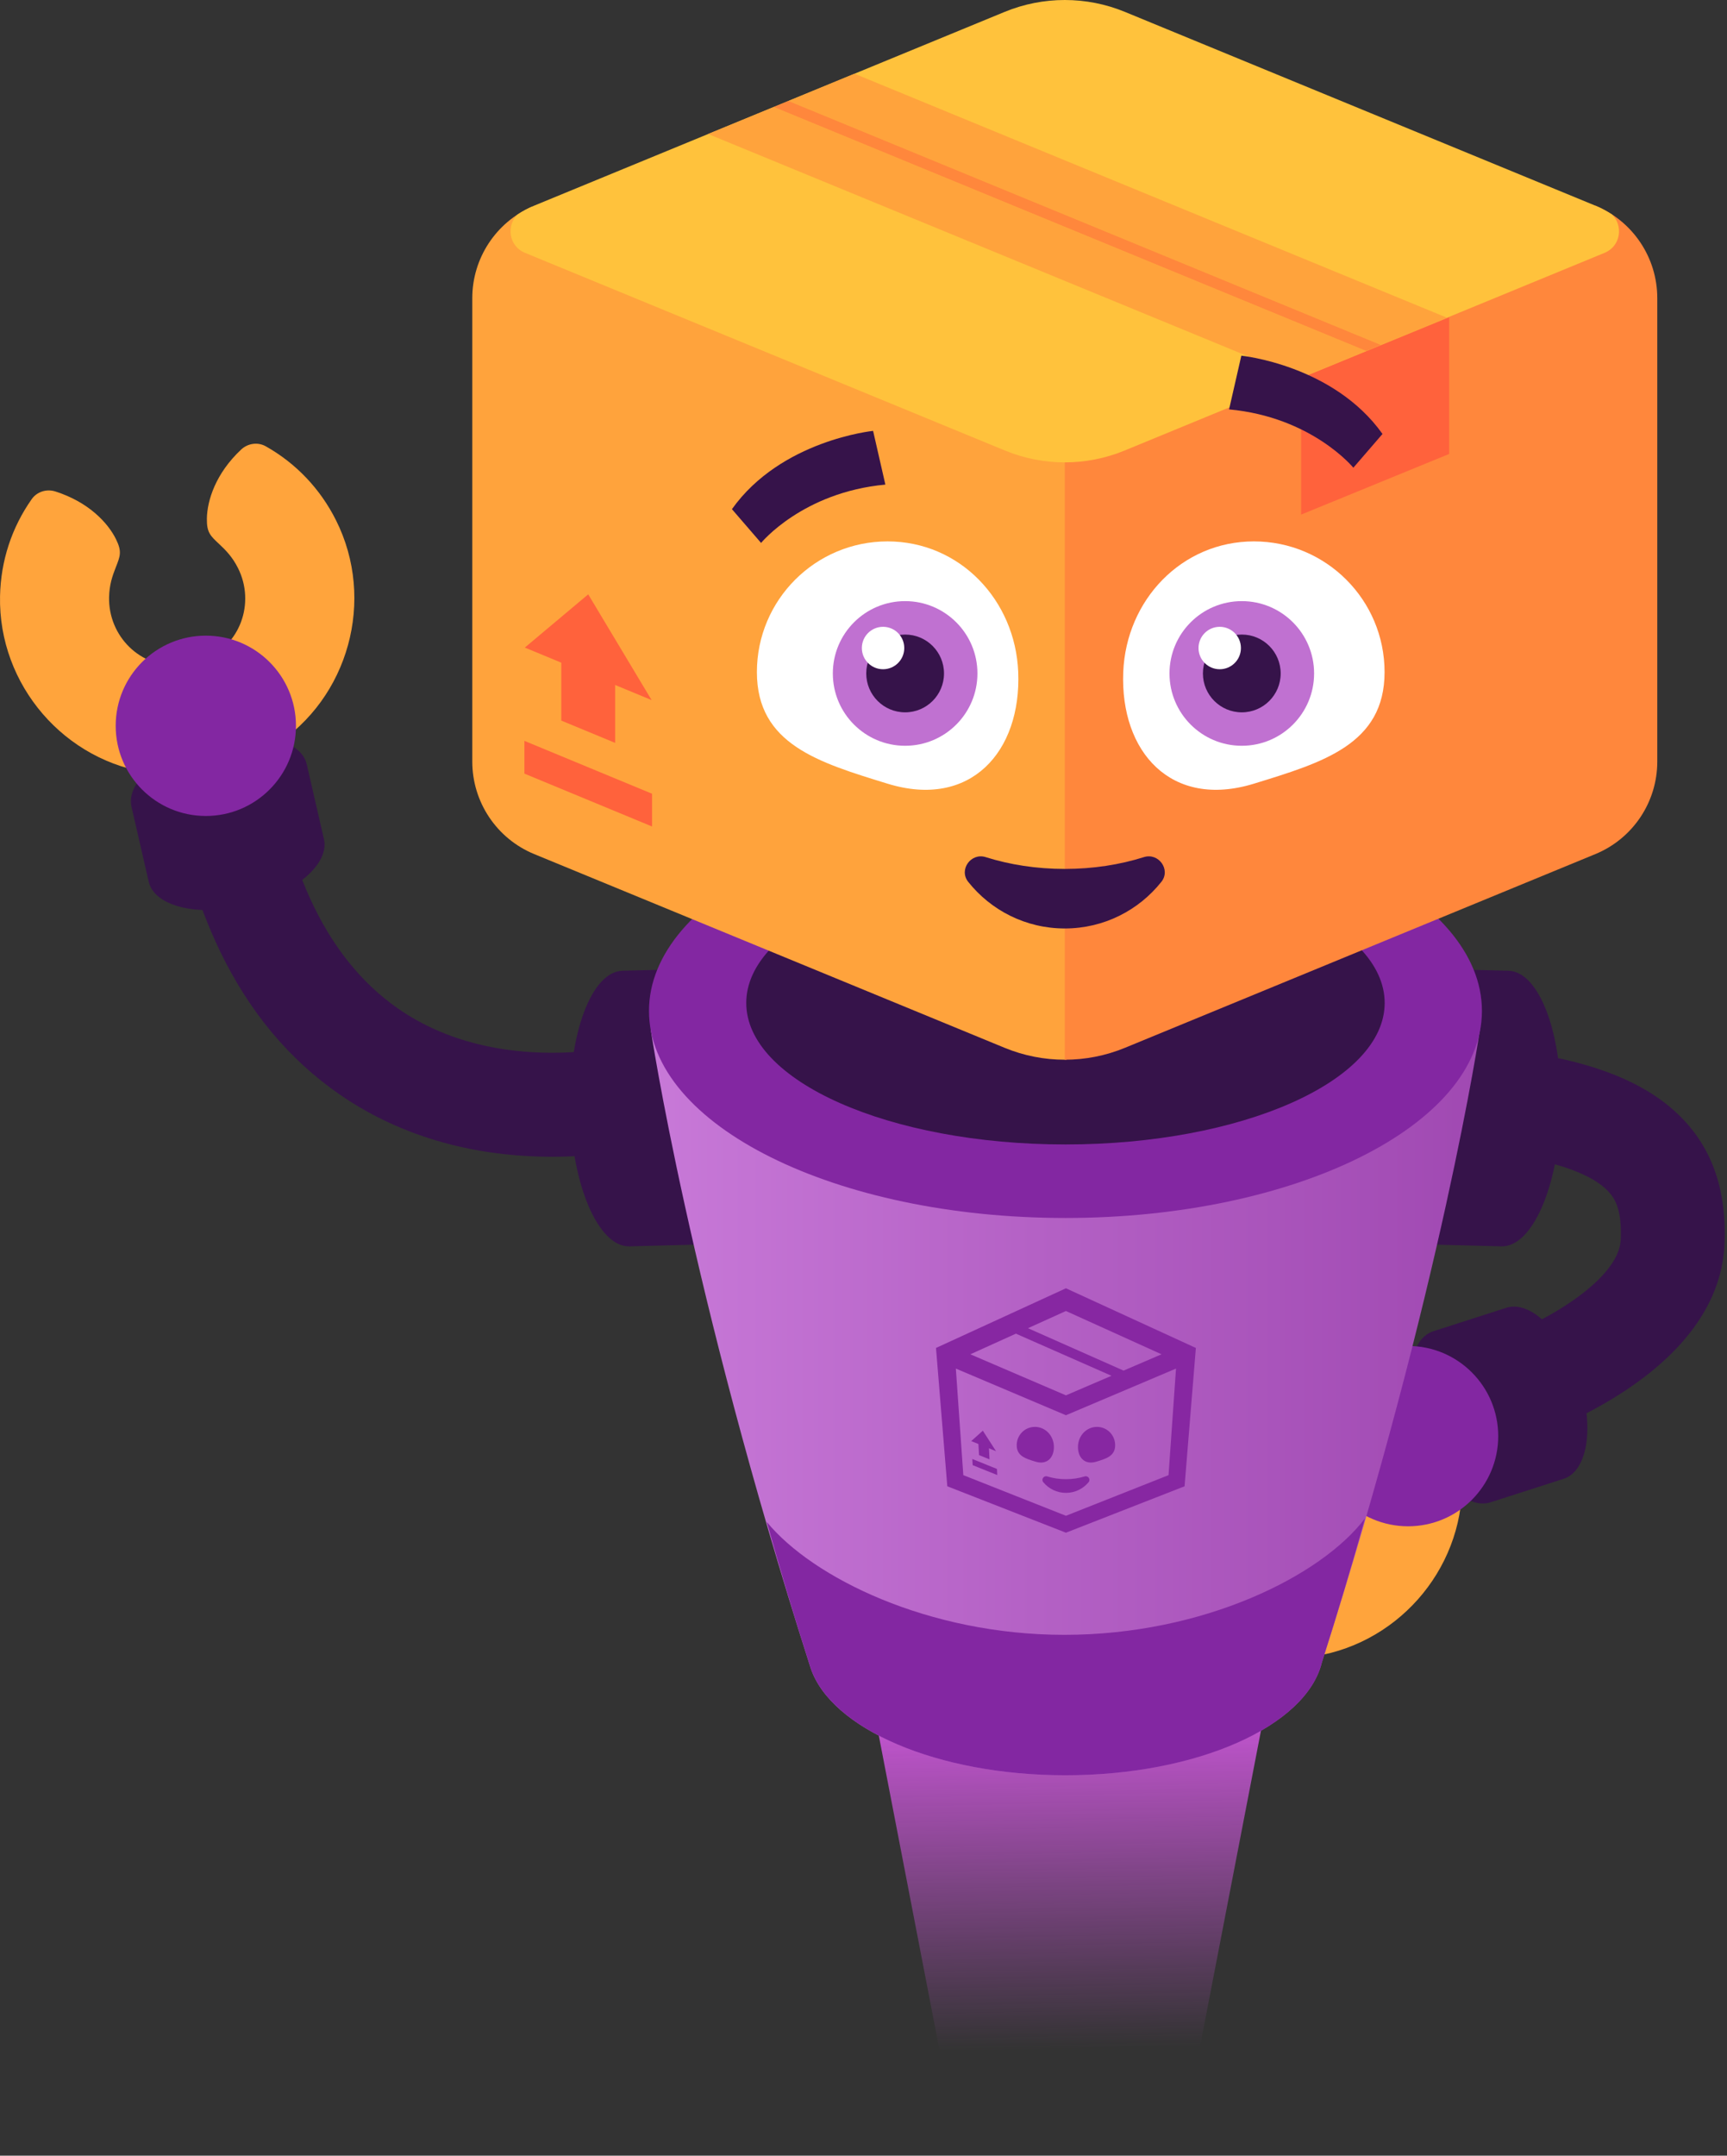
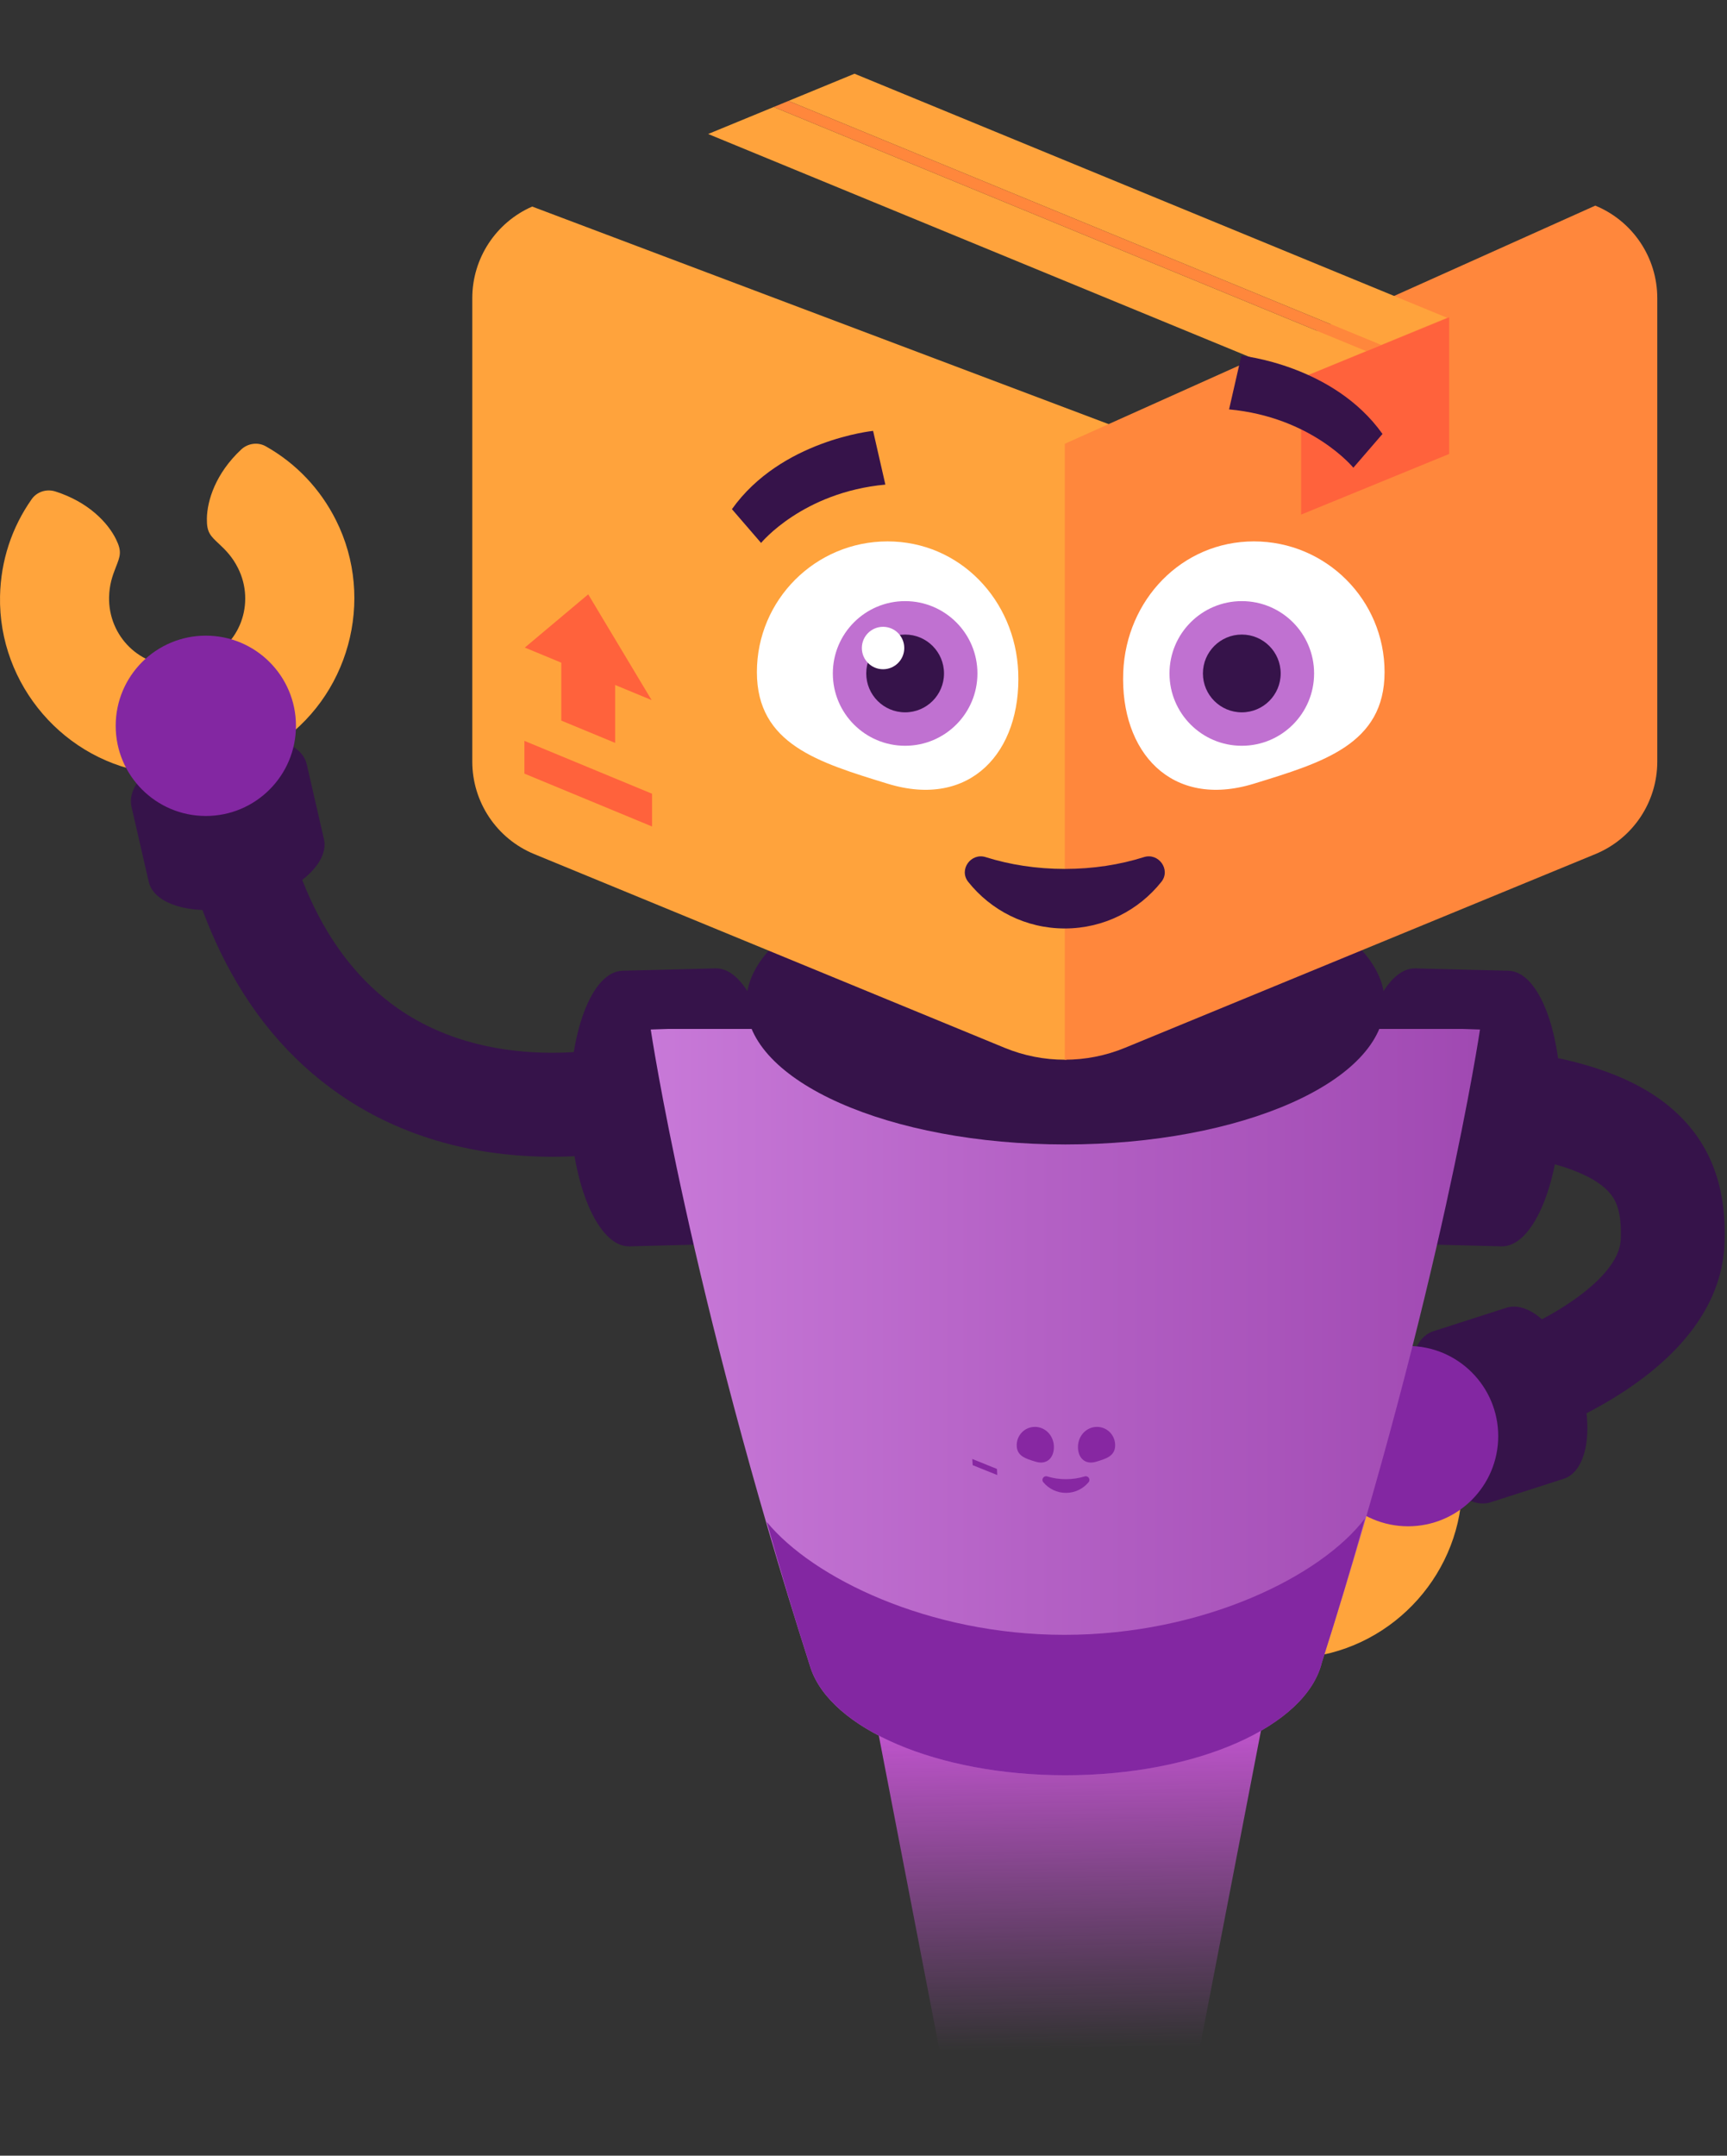
<svg xmlns="http://www.w3.org/2000/svg" width="230" height="287" viewBox="0 0 230 287" fill="none">
  <rect x="0" y="0" width="230" height="287" fill="#333333" stroke="none" />
  <path d="M202.403 191.91L198.166 178.743C205.166 176.469 215.626 170.534 215.848 165.015C216.006 161.098 215.127 159.606 214.154 158.577C212.253 156.568 206.39 153.157 188.47 152.88L188.682 139.05C206.712 139.328 217.998 142.512 224.202 149.072C228.16 153.256 229.948 158.653 229.67 165.572C228.972 182.896 205.12 191.038 202.403 191.91Z" fill="#36134A" />
  <path d="M210.272 183.618C208.167 177.329 203.846 173.072 200.619 174.109L190.881 177.24C187.654 178.277 186.744 184.216 188.848 190.505C190.953 196.794 195.274 201.051 198.501 200.013L208.239 196.883C211.466 195.846 212.376 189.907 210.272 183.618Z" fill="#36134A" />
  <path d="M180 195.597C181.134 200.839 177.412 205.668 172.241 206.238C170.627 206.416 169.439 206.185 168.207 205.879C166.641 205.491 166.013 205.32 164.484 206.346C162.483 207.686 160.066 210.6 159.252 215.198C159.041 216.393 159.605 217.614 160.68 218.176C164.783 220.317 169.369 221.174 174.037 220.65C185.796 219.33 194.831 209.175 194.73 197.343C194.72 196.285 194.634 195.25 194.492 194.236L180 195.597Z" fill="#FFA43C" />
  <path d="M178.951 192.764C176.398 188.046 170.429 186.806 166.133 189.74C164.792 190.656 164.041 191.605 163.305 192.64C162.37 193.954 162.004 194.492 160.176 194.71C157.785 194.995 154.052 194.358 150.441 191.398C149.502 190.629 149.135 189.334 149.586 188.208C151.305 183.911 154.228 180.275 158.112 177.633C167.896 170.978 181.365 172.8 188.993 181.847C189.674 182.655 190.283 183.497 190.835 184.36L178.951 192.764Z" fill="#FFA43C" />
  <path d="M187.527 203.204C194.156 203.204 199.531 197.83 199.531 191.2C199.531 184.571 194.156 179.196 187.527 179.196C180.897 179.196 175.523 184.571 175.523 191.2C175.523 197.83 180.897 203.204 187.527 203.204Z" fill="#8327A2" />
  <path d="M73.516 154.006C65.382 154.006 54.843 152.349 45.238 145.716C31.784 136.427 23.936 120.164 21.91 97.379L35.688 96.155C37.326 114.585 43.15 127.408 52.998 134.266C66.37 143.579 83.453 139.082 83.623 139.036L87.334 152.362C86.872 152.491 81.293 154.006 73.516 154.006Z" fill="#36134A" />
  <path d="M115.766 224.482L127.835 287H157.012L169.08 224.482H115.766Z" fill="url(#paint0_linear_3011_4801)" />
  <path d="M103.2 147.084C102.943 136.952 99.405 128.823 95.298 128.927L82.903 129.241C78.795 129.345 75.673 137.642 75.93 147.774C76.186 157.906 79.724 166.035 83.832 165.931L96.227 165.617C100.334 165.513 103.456 157.215 103.2 147.084Z" fill="#36134A" />
  <path d="M200.891 129.241L188.496 128.927C184.388 128.823 180.851 136.952 180.594 147.084C180.337 157.215 183.459 165.513 187.567 165.617L199.962 165.931C204.07 166.035 207.607 157.906 207.864 147.774C208.12 137.642 204.999 129.345 200.891 129.241Z" fill="#36134A" />
  <path d="M89.05 136.986L86.665 137.065C86.665 137.065 91.778 171.603 107.845 221.71C107.878 221.825 107.916 221.939 107.954 222.053C107.954 222.053 107.954 222.053 107.954 222.053C110.648 230.163 124.815 236.35 141.896 236.35C159.493 236.35 173.995 229.784 176.049 221.314C192.016 171.383 197.104 137.065 197.104 137.065L194.719 136.986H89.05Z" fill="url(#paint1_linear_3011_4801)" />
-   <path d="M141.897 162.157C172.529 162.157 197.362 149.815 197.362 134.591C197.362 119.367 172.529 107.026 141.897 107.026C111.264 107.026 86.431 119.367 86.431 134.591C86.431 149.815 111.264 162.157 141.897 162.157Z" fill="#8327A2" />
  <path d="M141.897 152.368C165.375 152.368 184.409 143.933 184.409 133.527C184.409 123.122 165.375 114.687 141.897 114.687C118.418 114.687 99.385 123.122 99.385 133.527C99.385 143.933 118.418 152.368 141.897 152.368Z" fill="#36134A" />
  <path d="M141.755 217.655C123.638 217.655 108.207 210.05 102.115 202.619C103.849 208.798 105.752 215.183 107.845 221.71C107.879 221.825 107.916 221.939 107.954 222.053L107.954 222.054C110.648 230.164 124.815 236.35 141.897 236.35C159.493 236.35 173.995 229.785 176.049 221.315C178.145 214.76 180.049 208.352 181.783 202.153C175.969 209.831 160.252 217.655 141.755 217.655Z" fill="#8327A2" />
  <path d="M144.444 196.566C143.688 196.801 142.847 196.932 141.96 196.932C141.072 196.932 140.231 196.801 139.475 196.566C139.001 196.419 138.632 196.959 138.946 197.338C139.664 198.204 140.749 198.754 141.96 198.754C143.17 198.754 144.256 198.204 144.973 197.338C145.287 196.959 144.918 196.419 144.444 196.566Z" fill="#8727A2" />
-   <path d="M130.39 193.729L131.783 194.293L131.707 192.822L132.652 193.208L130.893 190.475L129.349 191.86L130.304 192.25L130.39 193.729Z" fill="#8727A2" />
  <path d="M129.542 195.066L132.812 196.38L132.774 195.568L129.49 194.243L129.542 195.066Z" fill="#8727A2" />
-   <path d="M141.96 171.516L124.655 179.46L126.16 197.878L141.96 204.057L157.76 197.878L159.264 179.46L141.96 171.516ZM154.691 180.305L149.636 182.475L136.903 176.831L141.96 174.541L154.691 180.305ZM148.028 183.165L141.96 185.77L129.229 180.305L135.295 177.558L148.028 183.165ZM141.96 201.804L128.294 196.395L127.299 182.206L141.96 188.418L156.62 182.206L155.625 196.395L141.96 201.804Z" fill="#8727A2" />
  <path d="M140.353 192.497C140.287 191.11 139.211 189.97 137.828 189.97C136.444 189.97 135.36 191.109 135.406 192.497C135.451 193.865 136.62 194.207 137.923 194.604C139.481 195.079 140.425 194.007 140.353 192.497Z" fill="#8727A2" />
  <path d="M143.566 192.497C143.632 191.11 144.708 189.97 146.092 189.97C147.475 189.97 148.559 191.109 148.514 192.497C148.468 193.865 147.299 194.207 145.997 194.604C144.438 195.079 143.494 194.007 143.566 192.497Z" fill="#8727A2" />
  <path d="M32.85 120.534C39.294 118.972 43.903 115.027 43.143 111.724L40.851 101.755C40.091 98.452 34.251 97.041 27.806 98.604C21.362 100.167 16.753 104.111 17.513 107.415L19.805 117.383C20.565 120.686 26.405 122.097 32.85 120.534Z" fill="#36134A" />
  <path d="M24.049 88.588C18.702 89.019 14.409 84.69 14.528 79.49C14.565 77.866 14.952 76.719 15.418 75.538C16.01 74.037 16.262 73.438 15.448 71.786C14.384 69.626 11.816 66.844 7.365 65.429C6.209 65.061 4.924 65.459 4.225 66.451C1.56 70.234 0.103 74.666 0.005 79.362C-0.242 91.193 8.627 101.492 20.369 102.957C21.418 103.088 22.455 103.14 23.48 103.133L24.049 88.588Z" fill="#FFA43C" />
  <path d="M26.996 87.924C32.01 86.018 34.029 80.265 31.69 75.619C30.959 74.169 30.117 73.299 29.19 72.432C28.011 71.331 27.526 70.897 27.552 69.056C27.585 66.648 28.711 63.033 32.123 59.845C33.009 59.017 34.341 58.824 35.398 59.42C39.429 61.693 42.647 65.071 44.752 69.27C50.053 79.849 46.464 92.959 36.488 99.322C35.596 99.891 34.682 100.383 33.753 100.816L26.996 87.924Z" fill="#FFA43C" />
  <path d="M27.411 108.635C34.041 108.635 39.415 103.26 39.415 96.631C39.415 90.001 34.041 84.627 27.411 84.627C20.782 84.627 15.408 90.001 15.408 96.631C15.408 103.26 20.782 108.635 27.411 108.635Z" fill="#8327A2" />
  <path d="M141.807 141.086C141.885 141.086 141.962 141.076 142.04 141.075L153.211 58.566L70.877 27.5C66.041 29.617 62.899 34.394 62.899 39.691V101.395C62.899 106.792 66.156 111.655 71.146 113.71L77.609 116.37L133.794 139.501C136.36 140.558 139.084 141.086 141.807 141.086Z" fill="#FFA33C" />
  <path d="M220.715 101.399V39.691C220.714 34.295 217.457 29.434 212.468 27.38L212.458 27.376L141.807 59.085V141.086C144.53 141.086 147.254 140.558 149.82 139.501L171.736 130.479L212.469 113.709C217.457 111.654 220.714 106.793 220.715 101.399Z" fill="#FF873C" />
-   <path d="M68.927 28.556C67.42 30.026 67.735 32.763 69.916 33.661L133.846 59.984C138.946 62.084 144.668 62.084 149.768 59.984L213.698 33.661C215.875 32.765 216.192 30.036 214.693 28.563C213.997 28.107 213.257 27.705 212.468 27.38L149.82 1.585C147.254 0.528 144.53 0 141.806 0C139.083 0 136.36 0.528 133.793 1.585L130.179 3.073L71.146 27.377C70.36 27.7 69.622 28.101 68.927 28.556Z" fill="#FFC23C" />
  <path d="M173.284 50.322V68.511L192.993 60.44V42.251L173.284 50.322Z" fill="#FF623C" />
  <path d="M81.926 98.906L74.751 95.936V82.839L81.926 85.81V98.906Z" fill="#FF623C" />
  <path d="M86.838 110.036L69.839 102.996V98.635L86.838 105.674V110.036Z" fill="#FF623C" />
  <path d="M69.894 86.215L78.338 79.128L86.782 93.208L69.894 86.215Z" fill="#FF623C" />
  <path d="M192.714 42.303L113.802 9.815L105.007 13.436L183.92 45.924L192.714 42.303Z" fill="#FFA33C" />
  <path d="M103.042 14.245L94.309 17.84L173.222 50.328L181.954 46.733L103.042 14.245Z" fill="#FFA33C" />
  <path d="M183.919 45.923L105.007 13.435L103.042 14.245L181.954 46.733L183.919 45.923Z" fill="#FF873C" />
  <path d="M149.592 89.481C149.976 79.878 157.383 72.079 166.994 72.079C176.604 72.079 184.395 79.87 184.395 89.481C184.395 99.091 176.179 101.509 166.994 104.336C155.959 107.731 149.168 100.091 149.592 89.481Z" fill="white" />
  <path d="M135.606 89.481C135.222 79.878 127.815 72.079 118.204 72.079C108.594 72.079 100.803 79.87 100.803 89.481C100.803 99.091 109.019 101.509 118.204 104.336C129.239 107.731 136.03 100.091 135.606 89.481Z" fill="white" />
  <path d="M141.807 115.685C138.037 115.685 134.466 115.121 131.271 114.113C129.308 113.493 127.661 115.792 128.942 117.402C131.952 121.187 136.595 123.613 141.807 123.613C147.019 123.613 151.661 121.187 154.672 117.402C155.953 115.792 154.306 113.493 152.343 114.113C149.148 115.121 145.577 115.685 141.807 115.685Z" fill="#36134A" />
  <path d="M120.544 99.289C125.862 99.289 130.173 94.978 130.173 89.66C130.173 84.342 125.862 80.031 120.544 80.031C115.226 80.031 110.916 84.342 110.916 89.66C110.916 94.978 115.226 99.289 120.544 99.289Z" fill="#C071D1" />
  <path d="M120.544 94.838C123.404 94.838 125.722 92.52 125.722 89.66C125.722 86.801 123.404 84.482 120.544 84.482C117.685 84.482 115.366 86.801 115.366 89.66C115.366 92.52 117.685 94.838 120.544 94.838Z" fill="#36134A" />
  <path d="M117.604 89.1C119.164 89.1 120.429 87.836 120.429 86.276C120.429 84.716 119.164 83.451 117.604 83.451C116.044 83.451 114.78 84.716 114.78 86.276C114.78 87.836 116.044 89.1 117.604 89.1Z" fill="white" />
  <path d="M165.381 99.289C170.699 99.289 175.01 94.978 175.01 89.66C175.01 84.342 170.699 80.031 165.381 80.031C160.063 80.031 155.752 84.342 155.752 89.66C155.752 94.978 160.063 99.289 165.381 99.289Z" fill="#C071D1" />
  <path d="M165.381 94.838C168.241 94.838 170.559 92.52 170.559 89.66C170.559 86.801 168.241 84.482 165.381 84.482C162.521 84.482 160.203 86.801 160.203 89.66C160.203 92.52 162.521 94.838 165.381 94.838Z" fill="#36134A" />
-   <path d="M162.441 89.1C164.001 89.1 165.265 87.836 165.265 86.276C165.265 84.716 164.001 83.451 162.441 83.451C160.881 83.451 159.616 84.716 159.616 86.276C159.616 87.836 160.881 89.1 162.441 89.1Z" fill="white" />
  <path d="M101.36 72.284C101.36 72.284 106.878 65.54 117.912 64.518L116.278 57.366C116.278 57.366 104.017 58.592 97.478 67.788L101.36 72.284Z" fill="#36134A" />
  <path d="M180.238 62.27C180.238 62.27 174.72 55.527 163.686 54.505L165.32 47.353C165.32 47.353 177.581 48.579 184.12 57.775L180.238 62.27Z" fill="#36134A" />
  <defs>
    <linearGradient id="paint0_linear_3011_4801" x1="142.275" y1="216.236" x2="143.293" y2="272.765" gradientUnits="userSpaceOnUse">
      <stop stop-color="#ED5FFF" />
      <stop offset="1" stop-color="#ED5FFF" stop-opacity="0" />
    </linearGradient>
    <linearGradient id="paint1_linear_3011_4801" x1="86.665" y1="186.668" x2="197.104" y2="186.668" gradientUnits="userSpaceOnUse">
      <stop stop-color="#C879D8" />
      <stop offset="0.463" stop-color="#B461C5" />
      <stop offset="1" stop-color="#A049B2" />
    </linearGradient>
  </defs>
</svg>